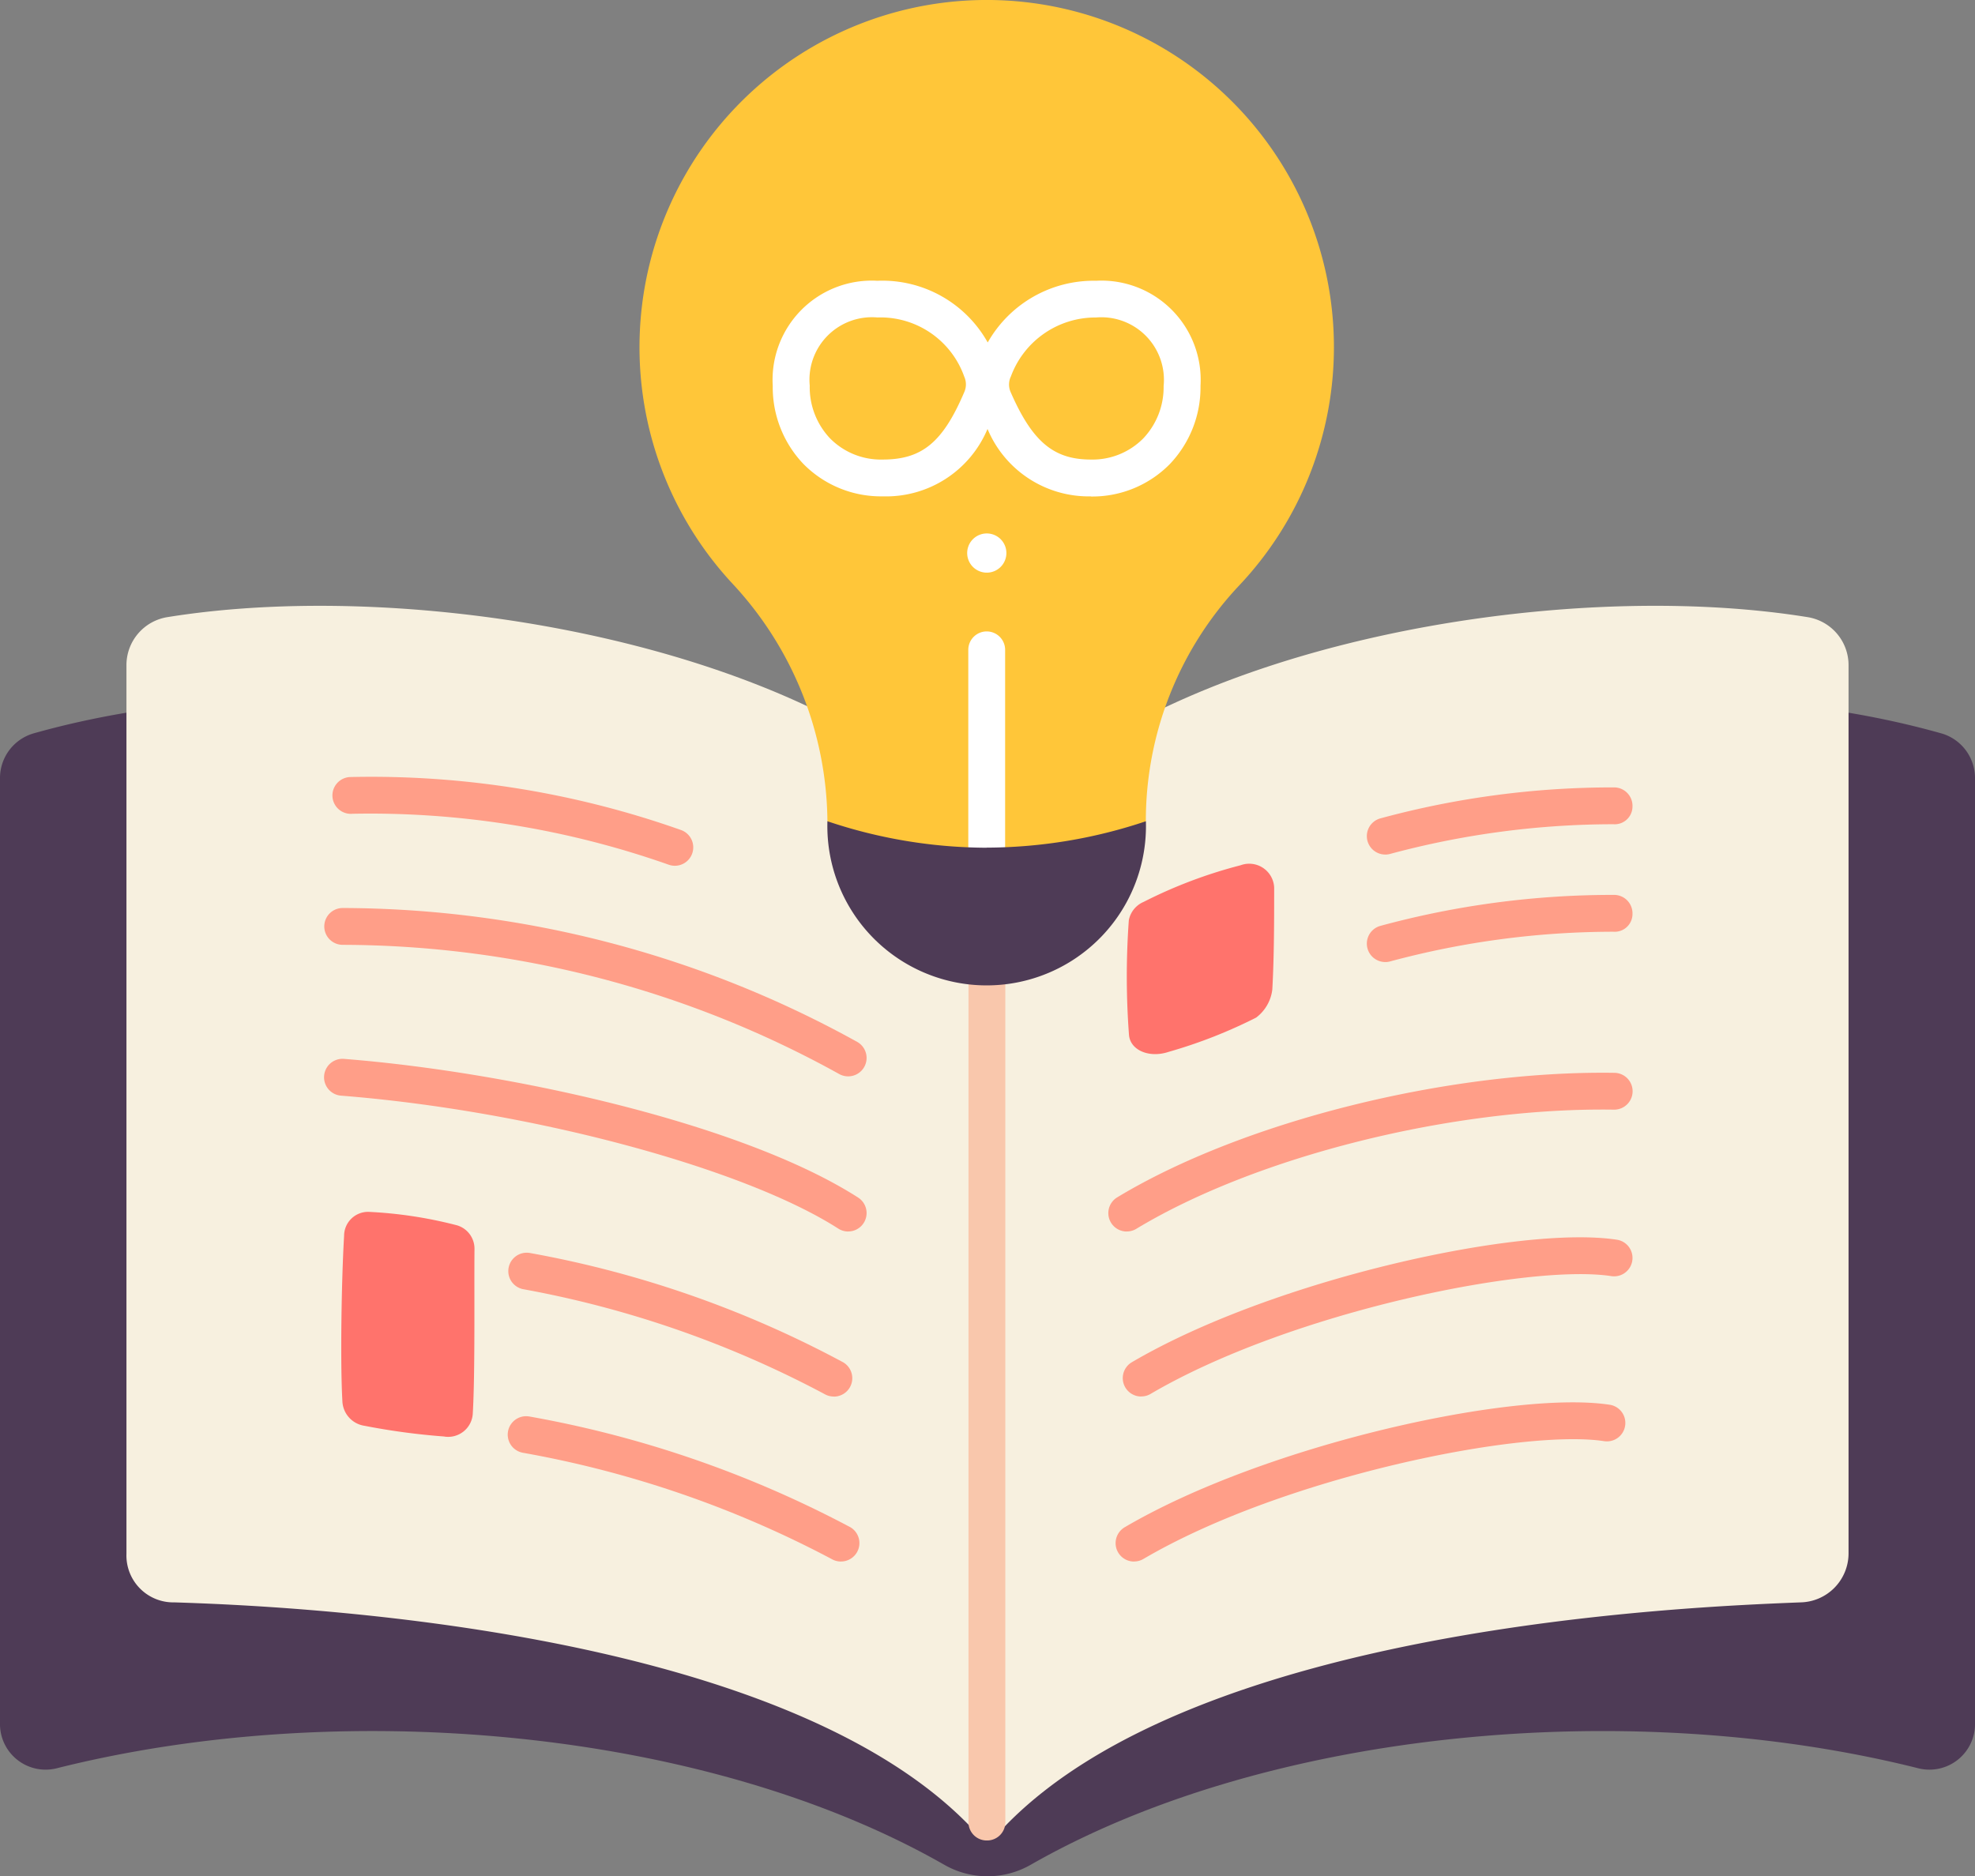
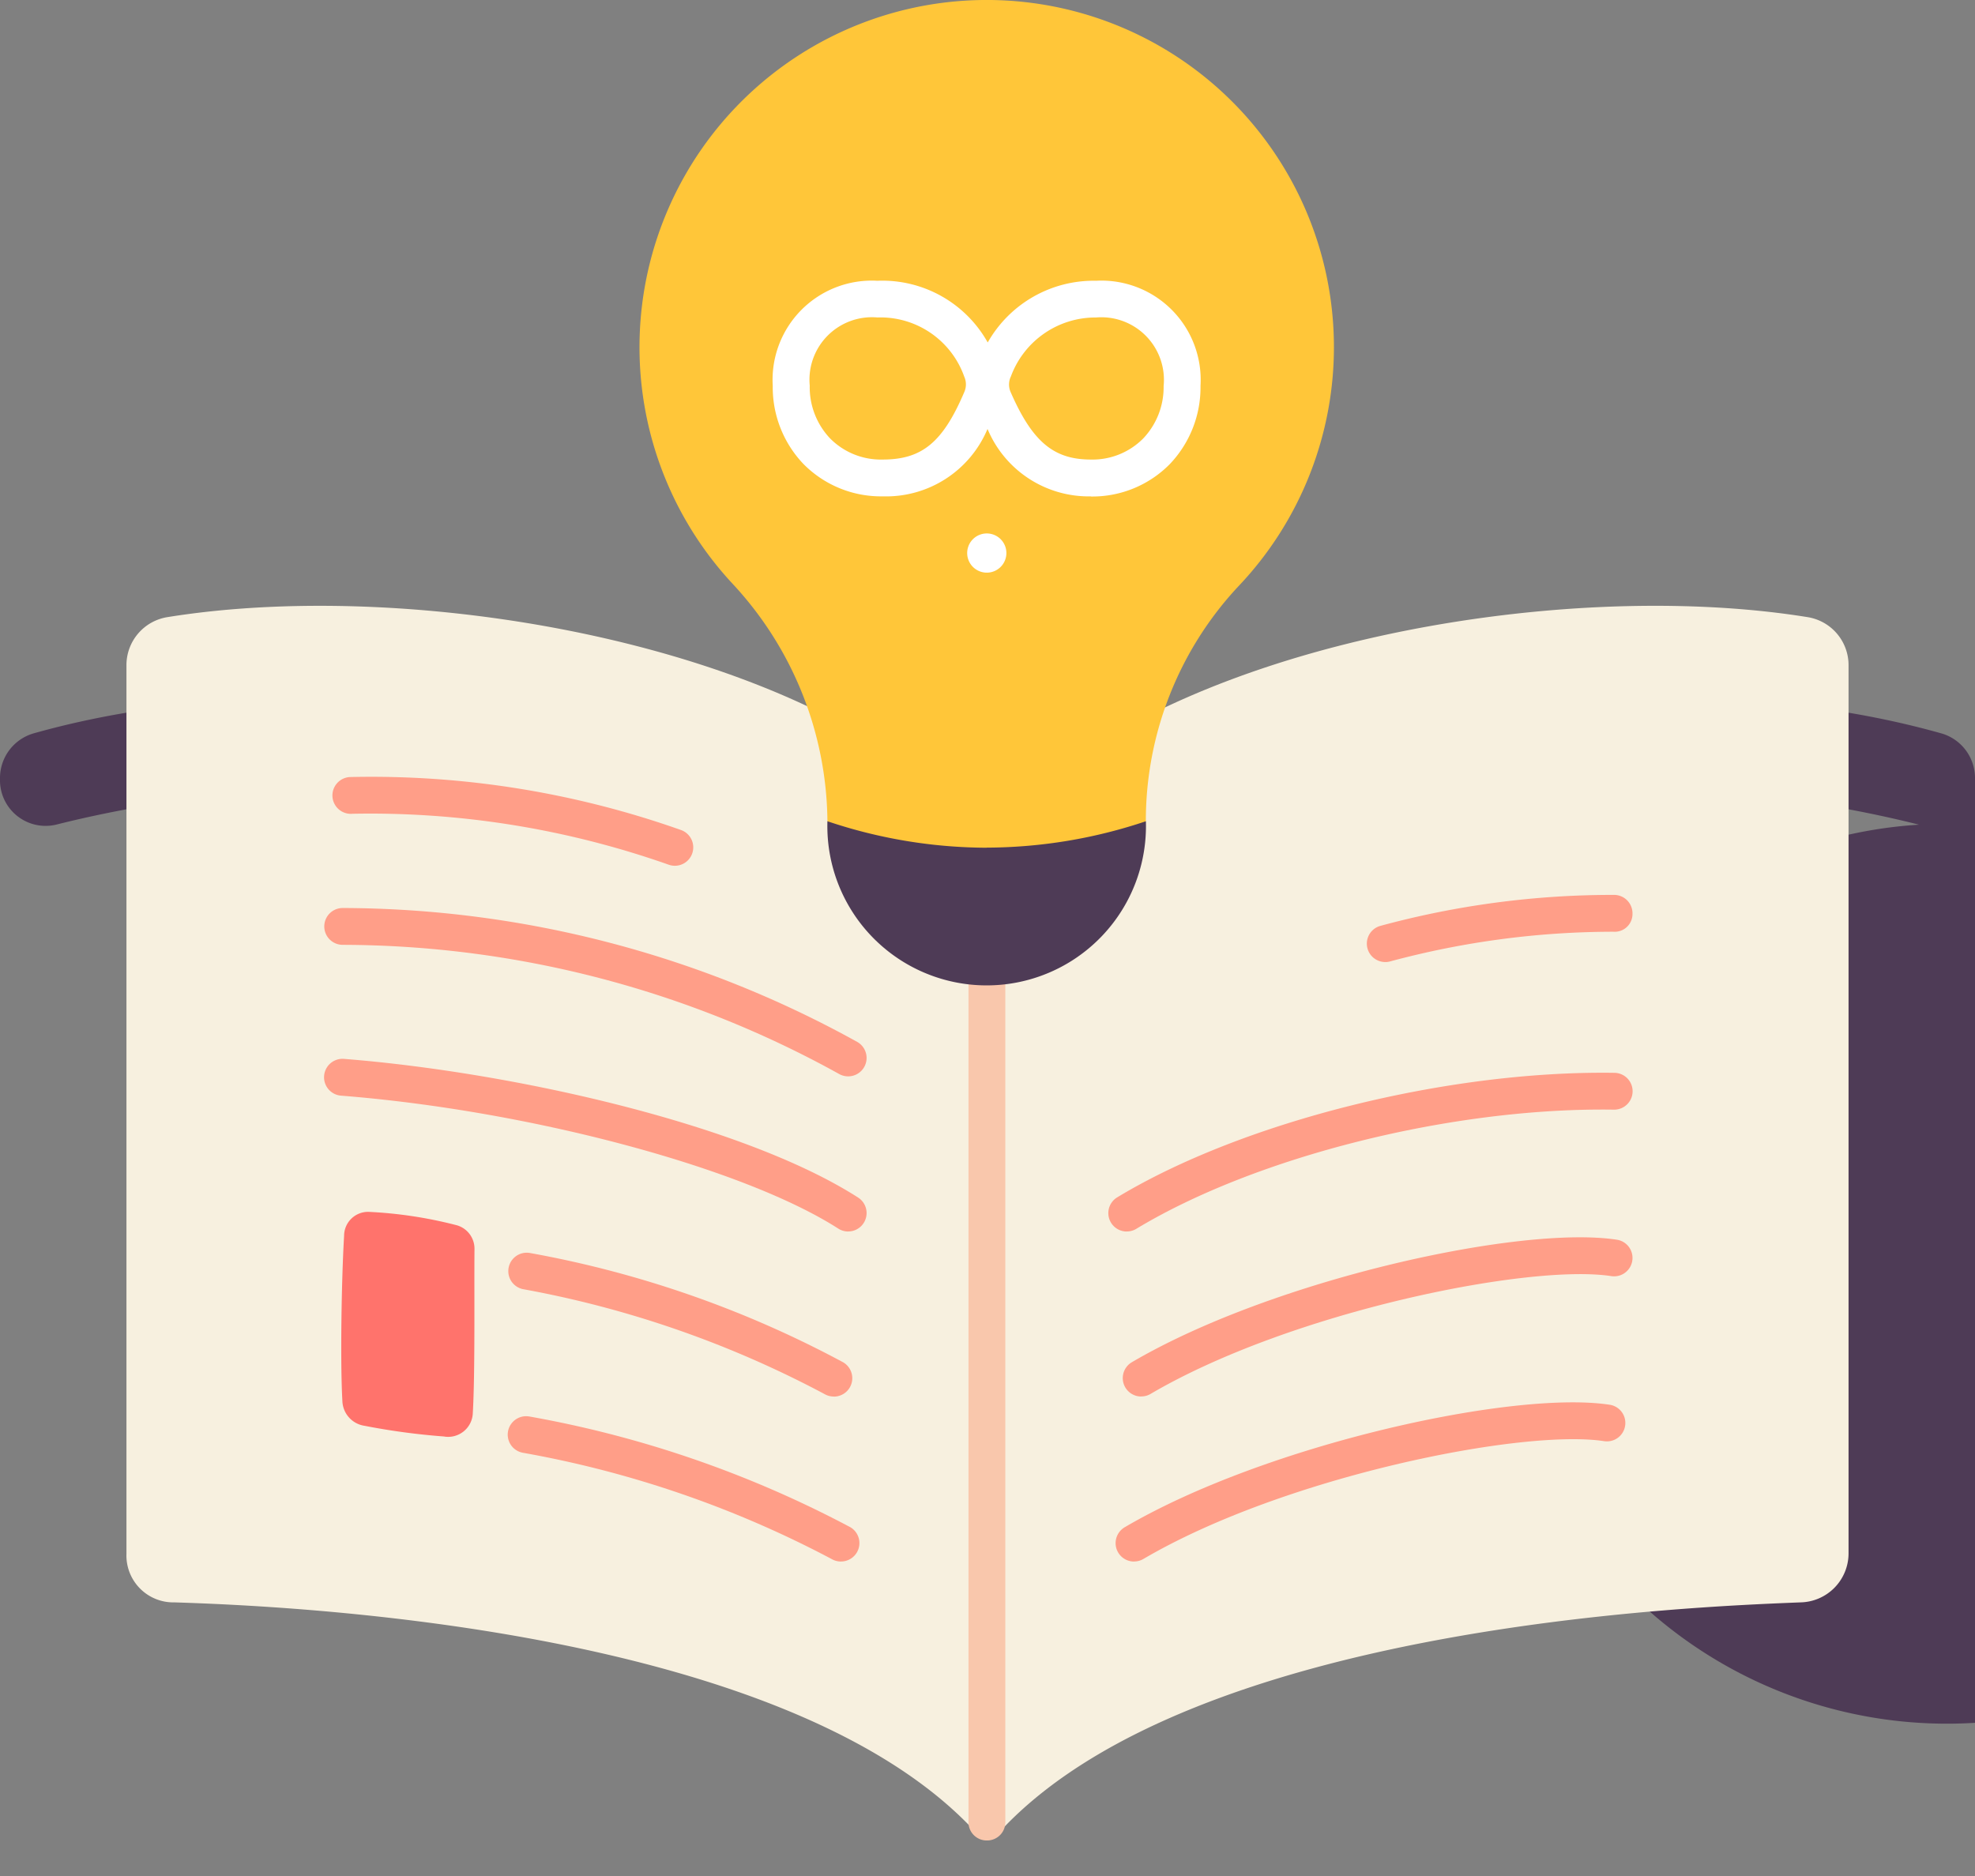
<svg xmlns="http://www.w3.org/2000/svg" width="80" height="76.01" viewBox="0 0 80 76.01">
  <rect x="0" y="0" width="80" height="76.01" fill="#808080" stroke="none" />
  <defs>
    <clipPath id="clip-path">
      <rect id="Rectangle_8253" data-name="Rectangle 8253" width="80" height="76.01" fill="none" />
    </clipPath>
  </defs>
  <g id="Group_7912" data-name="Group 7912" transform="translate(-336 -1096)">
    <g id="Group_7911" data-name="Group 7911" transform="translate(336 1096)">
      <g id="Group_7910" data-name="Group 7910" transform="translate(0 0)" clip-path="url(#clip-path)">
-         <path id="Path_14099" data-name="Path 14099" d="M1.316,39.354A1.884,1.884,0,0,0,0,41.19V79.424a1.848,1.848,0,0,0,2.269,1.849c11.619-2.927,26.339-1.605,35.976,3.9a3.524,3.524,0,0,0,3.509,0c9.637-5.505,24.358-6.826,35.977-3.9A1.847,1.847,0,0,0,80,79.424V41.19a1.884,1.884,0,0,0-1.316-1.836C66.209,35.816,49.776,39.181,40,45.541c-9.777-6.361-26.208-9.725-38.684-6.188" transform="translate(0 -9.63)" fill="#4e3b56" />
+         <path id="Path_14099" data-name="Path 14099" d="M1.316,39.354A1.884,1.884,0,0,0,0,41.19a1.848,1.848,0,0,0,2.269,1.849c11.619-2.927,26.339-1.605,35.976,3.9a3.524,3.524,0,0,0,3.509,0c9.637-5.505,24.358-6.826,35.977-3.9A1.847,1.847,0,0,0,80,79.424V41.19a1.884,1.884,0,0,0-1.316-1.836C66.209,35.816,49.776,39.181,40,45.541c-9.777-6.361-26.208-9.725-38.684-6.188" transform="translate(0 -9.63)" fill="#4e3b56" />
        <path id="Path_14100" data-name="Path 14100" d="M74.975,33.358c-10.29-1.664-26.093,1.207-32.5,8.156a.991.991,0,0,1-1.465,0C34.6,34.565,18.8,31.695,8.513,33.358a1.97,1.97,0,0,0-1.647,1.951V71.3a1.9,1.9,0,0,0,1.945,1.97c4.379.14,24.332.944,32.2,9.043a1.01,1.01,0,0,0,1.455.01c7.851-8.1,27.648-8.872,32.21-9.053a1.987,1.987,0,0,0,1.946-1.97V35.309a1.97,1.97,0,0,0-1.647-1.951" transform="translate(-1.744 -8.355)" fill="#f7f0df" />
-         <path id="Path_14101" data-name="Path 14101" d="M66.424,53.14a19.974,19.974,0,0,1-3.557,1.393c-.786.26-1.56-.072-1.6-.705a31.662,31.662,0,0,1-.005-4.634,1.017,1.017,0,0,1,.6-.739,19.237,19.237,0,0,1,3.924-1.483,1.012,1.012,0,0,1,1.363.9c0,1.265,0,2.79-.075,4.13a1.67,1.67,0,0,1-.652,1.138" transform="translate(-15.537 -11.918)" fill="#ff736c" />
        <path id="Path_14102" data-name="Path 14102" d="M22.71,74.907a27.58,27.58,0,0,1-3.234-.434,1.051,1.051,0,0,1-.9-.994c-.093-1.661-.031-5.035.069-6.7a.972.972,0,0,1,.986-.974,17.461,17.461,0,0,1,3.589.546.989.989,0,0,1,.707.971c-.017,1.663.028,4.987-.069,6.651a1,1,0,0,1-1.152.936" transform="translate(-4.707 -16.711)" fill="#ff736c" />
-         <path id="Path_14103" data-name="Path 14103" d="M74.959,45.474a.746.746,0,0,1-.184-1.469,35.91,35.91,0,0,1,9.477-1.251.747.747,0,0,1,.721.771.72.72,0,0,1-.771.721,34.9,34.9,0,0,0-9.058,1.206.753.753,0,0,1-.185.023" transform="translate(-18.847 -10.855)" fill="#ff9e88" />
        <path id="Path_14104" data-name="Path 14104" d="M74.959,51.311a.746.746,0,0,1-.184-1.469,35.852,35.852,0,0,1,9.477-1.251.747.747,0,0,1,.721.771.719.719,0,0,1-.771.721,34.848,34.848,0,0,0-9.058,1.206.753.753,0,0,1-.185.023" transform="translate(-18.847 -12.337)" fill="#ff9e88" />
        <path id="Path_14105" data-name="Path 14105" d="M60.927,64.686A.746.746,0,0,1,60.54,63.3c5.07-3.064,13.368-5.144,20.133-5.043a.746.746,0,0,1-.01,1.492h-.01c-6.535-.1-14.487,1.895-19.341,4.827a.735.735,0,0,1-.385.108" transform="translate(-15.283 -14.795)" fill="#ff9e88" />
        <path id="Path_14106" data-name="Path 14106" d="M61.706,73.639a.746.746,0,0,1-.378-1.389c5.7-3.347,15.737-5.562,19.647-4.963a.746.746,0,0,1-.227,1.475c-3.3-.51-12.97,1.432-18.665,4.774a.737.737,0,0,1-.377.1" transform="translate(-15.481 -17.064)" fill="#ff9e88" />
        <path id="Path_14107" data-name="Path 14107" d="M61.317,82.6a.746.746,0,0,1-.378-1.389c5.7-3.347,15.734-5.561,19.647-4.963a.746.746,0,0,1-.227,1.475c-3.3-.507-12.969,1.431-18.665,4.774a.737.737,0,0,1-.377.1" transform="translate(-15.382 -19.339)" fill="#ff9e88" />
        <path id="Path_14108" data-name="Path 14108" d="M38.825,64.494a.743.743,0,0,1-.4-.118c-3.847-2.469-12.506-4.784-20.14-5.386A.746.746,0,0,1,18.4,57.5c6.84.54,16.191,2.643,20.828,5.618a.746.746,0,0,1-.4,1.374" transform="translate(-4.469 -14.603)" fill="#ff9e88" />
        <path id="Path_14109" data-name="Path 14109" d="M40.777,73.849a.737.737,0,0,1-.377-.1,41.929,41.929,0,0,0-12.228-4.253.746.746,0,0,1,.284-1.464,42.8,42.8,0,0,1,12.7,4.431.746.746,0,0,1-.378,1.389" transform="translate(-7.001 -17.273)" fill="#ff9e88" />
        <path id="Path_14110" data-name="Path 14110" d="M41.067,82.79a.737.737,0,0,1-.377-.1,42.632,42.632,0,0,0-12.514-4.307.746.746,0,0,1,.275-1.467A44.159,44.159,0,0,1,41.445,81.4a.746.746,0,0,1-.378,1.389" transform="translate(-7.001 -19.53)" fill="#ff9e88" />
        <path id="Path_14111" data-name="Path 14111" d="M62.433,44.658v0h0Z" transform="translate(-15.856 -11.341)" fill="#4e3b56" />
        <path id="Path_14112" data-name="Path 14112" d="M53.331,85.89a.738.738,0,0,1-.746-.729V45.337a.746.746,0,0,1,1.492,0V85.161a.738.738,0,0,1-.746.729" transform="translate(-13.355 -11.329)" fill="#f9c7ac" />
        <path id="Path_14113" data-name="Path 14113" d="M38.826,56.128a.742.742,0,0,1-.375-.1A41.666,41.666,0,0,0,18.358,50.8h-.015a.746.746,0,1,1,.015-1.492A43.218,43.218,0,0,1,39.2,54.737a.746.746,0,0,1-.376,1.391" transform="translate(-4.469 -12.523)" fill="#ff9e88" />
        <path id="Path_14114" data-name="Path 14114" d="M32.041,45.766a.741.741,0,0,1-.377-.039,36.381,36.381,0,0,0-12.79-2.059.746.746,0,1,1-.1-1.488,37.62,37.62,0,0,1,13.415,2.151.746.746,0,0,1-.147,1.435" transform="translate(-4.591 -10.701)" fill="#ff9e88" />
        <path id="Path_14115" data-name="Path 14115" d="M48.935,0A14.066,14.066,0,0,0,38.479,23.634a14.293,14.293,0,0,1,3.856,9.636l.2.49a14.233,14.233,0,0,0,12.326.164l.372-.651a13.91,13.91,0,0,1,3.744-9.516A14.064,14.064,0,0,0,48.935,0" transform="translate(-8.819 0)" fill="#ffc639" />
-         <path id="Path_14116" data-name="Path 14116" d="M53.32,43.8a.746.746,0,0,1-.746-.746V35.034a.746.746,0,0,1,1.492,0V43.05a.746.746,0,0,1-.746.746" transform="translate(-13.352 -8.708)" fill="#fff" />
        <path id="Path_14117" data-name="Path 14117" d="M54.1,29.762a.794.794,0,1,1-.794-.794.794.794,0,0,1,.794.794" transform="translate(-13.335 -7.357)" fill="#fff" />
        <path id="Path_14118" data-name="Path 14118" d="M54.84,23.979h-.005a4.442,4.442,0,0,1-4.178-2.732,4.455,4.455,0,0,1-4.246,2.731H46.4a4.409,4.409,0,0,1-3.2-1.312,4.5,4.5,0,0,1-1.243-3.154h0V19.5a4.02,4.02,0,0,1,4.232-4.256H46.2a4.894,4.894,0,0,1,4.465,2.5,4.931,4.931,0,0,1,4.383-2.5h.005A4.02,4.02,0,0,1,59.284,19.5a4.506,4.506,0,0,1-1.243,3.171,4.4,4.4,0,0,1-3.2,1.313M51.6,19.127a.754.754,0,0,0-.009.622c.885,2.029,1.754,2.736,3.247,2.738h0a2.886,2.886,0,0,0,2.13-.859,3.011,3.011,0,0,0,.822-2.116,2.535,2.535,0,0,0-2.739-2.78h0a3.65,3.65,0,0,0-3.45,2.395m-8.146.384a3.013,3.013,0,0,0,.822,2.117,2.89,2.89,0,0,0,2.131.859h0c1.586,0,2.437-.683,3.314-2.749a.762.762,0,0,0-.007-.607,3.6,3.6,0,0,0-3.519-2.4h0a2.531,2.531,0,0,0-2.74,2.765Z" transform="translate(-10.656 -3.87)" fill="#fff" />
        <path id="Path_14119" data-name="Path 14119" d="M51.375,45.669a20.381,20.381,0,0,1-6.45-1.073,6.453,6.453,0,1,0,12.9,0,20.4,20.4,0,0,1-6.45,1.069" transform="translate(-11.409 -11.326)" fill="#4e3b56" />
      </g>
    </g>
  </g>
</svg>